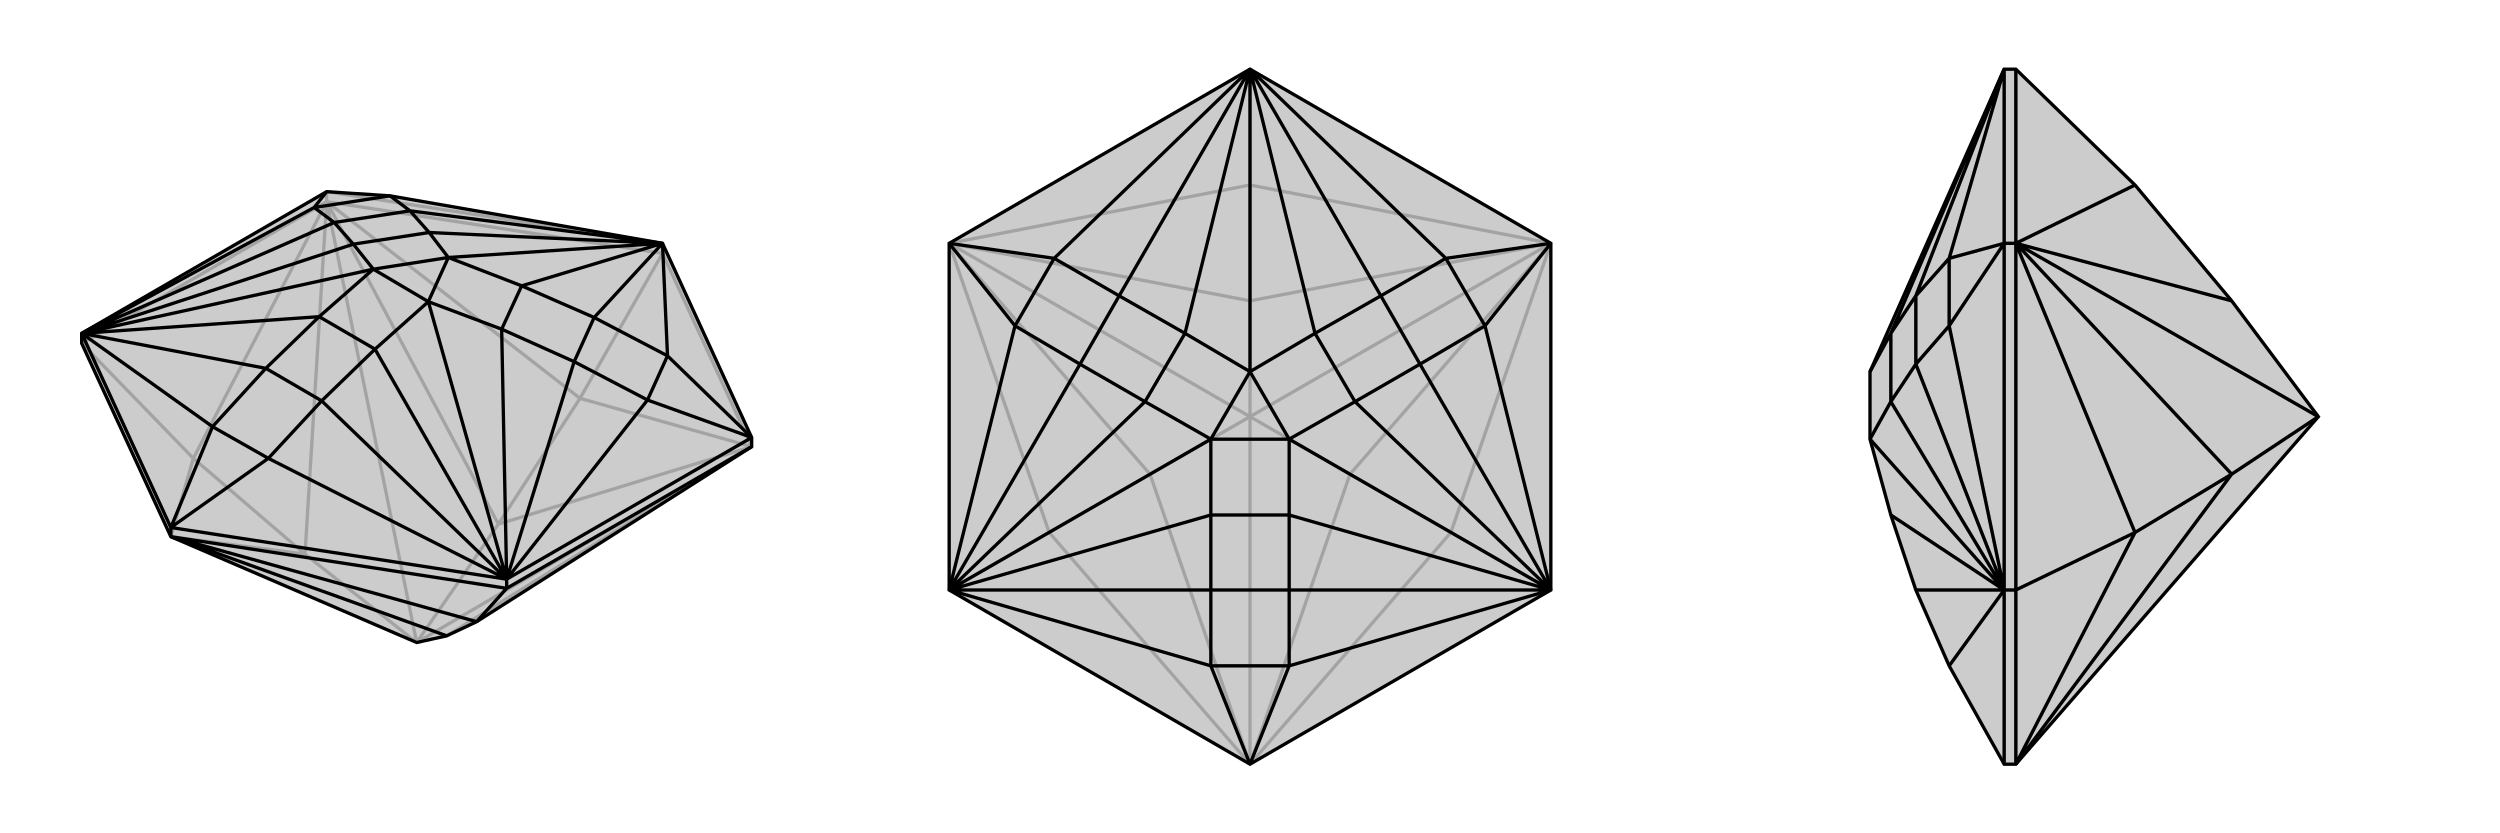
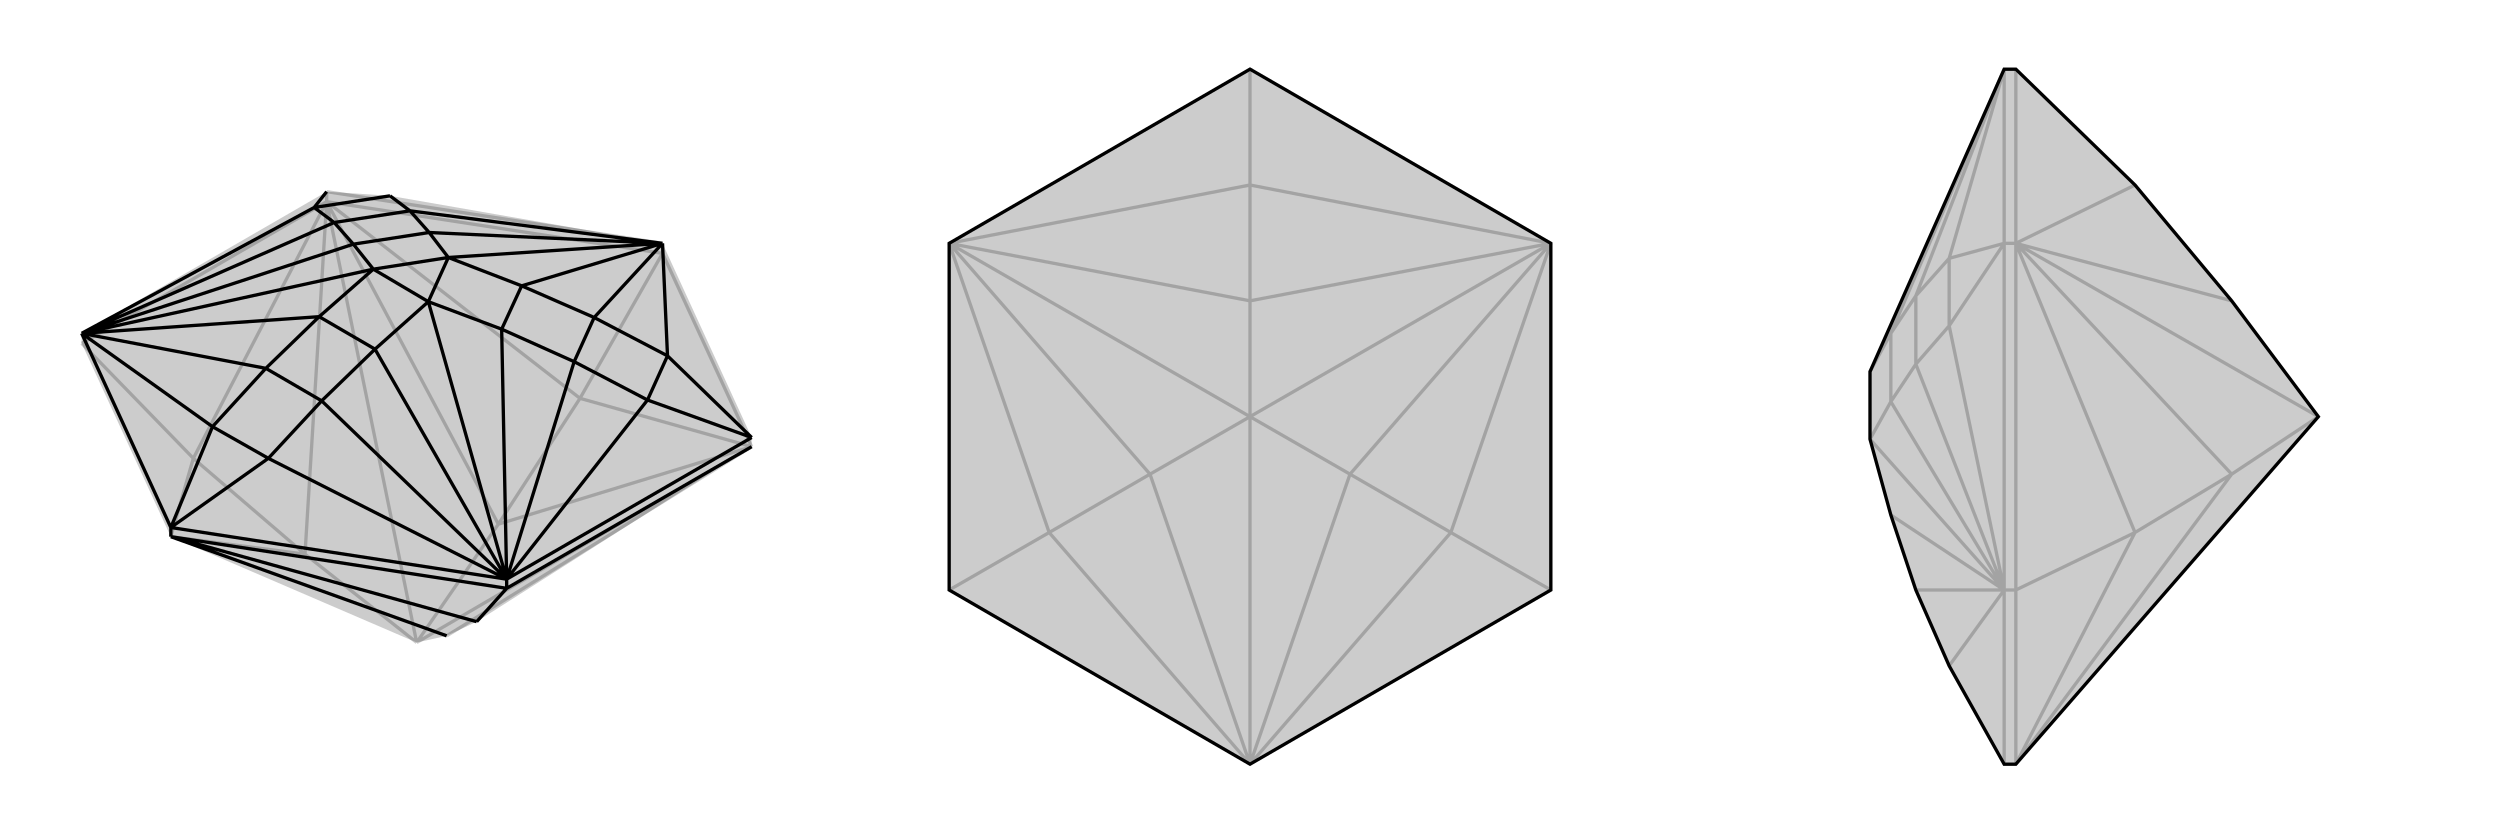
<svg xmlns="http://www.w3.org/2000/svg" viewBox="0 0 3000 1000">
  <g stroke="currentColor" stroke-width="4" fill="none" transform="translate(0 40)">
    <path fill="currentColor" stroke="none" fill-opacity=".2" d="M205,604L98,372L98,360L392,190L468,195L795,252L902,485L902,496L572,706L536,723L500,731z" />
    <path stroke-opacity=".2" d="M500,731L366,625M500,731L392,202M500,731L598,589M500,731L902,496M392,202L392,190M795,264L795,252M392,202L98,372M98,372L232,510M392,202L795,264M902,496L795,264M795,264L696,438M205,604L366,625M205,604L232,510M392,202L366,625M392,202L232,510M366,625L232,510M392,202L598,589M392,202L696,438M902,496L598,589M902,496L696,438M598,589L696,438M902,496L536,723M795,252L392,190" />
-     <path d="M205,604L98,372L98,360L392,190L468,195L795,252L902,485L902,496L572,706L536,723L500,731z" />
    <path d="M608,666L608,655M205,604L205,593M902,496L608,666M205,604L608,666M608,666L572,706M205,604L536,723M205,604L572,706M608,655L205,593M608,655L902,485M98,360L205,593M98,360L377,209M98,360L255,472M608,655L322,510M608,655L777,440M795,252L801,387M795,252L492,213M98,360L401,227M98,360L319,402M608,655L386,441M608,655L689,394M795,252L713,341M795,252L515,239M98,360L424,253M98,360L383,340M98,360L448,283M608,655L450,379M608,655L602,355M608,655L514,322M795,252L626,303M795,252L538,269M205,593L322,510M205,593L255,472M902,485L777,440M902,485L801,387M392,190L377,209M255,472L319,402M322,510L386,441M255,472L322,510M777,440L689,394M801,387L713,341M777,440L801,387M468,195L492,213M377,209L401,227M468,195L377,209M319,402L383,340M386,441L450,379M319,402L386,441M689,394L602,355M713,341L626,303M689,394L713,341M492,213L515,239M401,227L424,253M492,213L401,227M383,340L448,283M450,379L514,322M383,340L450,379M602,355L514,322M626,303L538,269M602,355L626,303M515,239L538,269M424,253L448,283M515,239L424,253M514,322L448,283M514,322L538,269M448,283L538,269" />
  </g>
  <g stroke="currentColor" stroke-width="4" fill="none" transform="translate(1000 0)">
    <path fill="currentColor" stroke="none" fill-opacity=".2" d="M500,917L139,708L139,292L500,83L861,292L861,708z" />
    <path stroke-opacity=".2" d="M500,500L380,569M500,500L139,292M500,500L500,361M500,500L861,292M500,500L500,917M500,500L620,569M139,708L259,639M500,83L500,222M861,708L741,639M500,917L380,569M500,917L259,639M139,292L380,569M139,292L259,639M380,569L259,639M139,292L500,361M139,292L500,222M861,292L500,361M861,292L500,222M500,361L500,222M861,292L620,569M861,292L741,639M500,917L620,569M500,917L741,639M620,569L741,639" />
    <path d="M500,917L139,708L139,292L500,83L861,292L861,708z" />
-     <path d="M500,83L265,310M139,708L218,391M139,708L453,799M861,708L547,799M861,708L782,391M500,83L735,310M500,83L343,355M139,708L296,437M139,708L453,708M861,708L547,708M861,708L704,437M500,83L657,355M500,83L422,400M139,708L374,482M139,708L453,618M139,708L453,527M861,708L547,618M861,708L626,482M861,708L547,527M500,83L578,400M500,83L500,446M500,917L547,799M500,917L453,799M861,292L782,391M861,292L735,310M139,292L265,310M139,292L218,391M453,799L453,708M547,799L547,708M453,799L547,799M782,391L704,437M735,310L657,355M782,391L735,310M265,310L343,355M218,391L296,437M265,310L218,391M453,708L453,618M547,708L547,618M453,708L547,708M704,437L626,482M657,355L578,400M704,437L657,355M343,355L422,400M296,437L374,482M343,355L296,437M453,618L453,527M547,618L547,527M453,618L547,618M626,482L547,527M578,400L500,446M626,482L578,400M422,400L500,446M374,482L453,527M422,400L374,482M547,527L453,527M547,527L500,446M453,527L500,446" />
  </g>
  <g stroke="currentColor" stroke-width="4" fill="none" transform="translate(2000 0)">
    <path fill="currentColor" stroke="none" fill-opacity=".2" d="M419,917L405,917L339,799L299,708L269,618L244,527L244,527L244,446L244,446L405,83L419,83L562,222L678,361L782,500z" />
    <path stroke-opacity=".2" d="M782,500L678,569M782,500L419,292M419,292L405,292M419,708L405,708M419,917L419,708M419,292L419,708M419,708L562,639M419,292L419,83M419,917L678,569M419,917L562,639M419,292L678,569M419,292L562,639M678,569L562,639M419,292L678,361M419,292L562,222M405,83L405,292M405,708L405,292M405,708L405,917M405,83L339,310M405,708L339,391M405,708L339,799M405,83L299,355M405,708L299,437M405,708L299,708M405,83L269,400M405,708L269,482M405,708L269,618M405,708L244,527M405,292L339,310M405,292L339,391M339,310L299,355M339,391L299,437M339,310L339,391M299,355L269,400M299,437L269,482M299,355L299,437M269,400L244,446M269,482L244,527M269,400L269,482" />
    <path d="M419,917L405,917L339,799L299,708L269,618L244,527L244,527L244,446L244,446L405,83L419,83L562,222L678,361L782,500z" />
-     <path d="M782,500L419,292M782,500L678,569M419,292L405,292M419,708L405,708M419,292L419,83M419,292L419,708M419,917L419,708M419,708L562,639M419,292L678,361M419,292L562,222M419,292L678,569M419,292L562,639M419,917L678,569M419,917L562,639M678,569L562,639M405,708L405,917M405,708L405,292M405,83L405,292M405,708L339,799M405,708L339,391M405,83L339,310M405,708L299,708M405,708L299,437M405,83L299,355M405,708L269,618M405,708L269,482M405,708L244,527M405,83L269,400M405,292L339,391M405,292L339,310M339,391L299,437M339,310L299,355M339,391L339,310M299,437L269,482M299,355L269,400M299,437L299,355M269,482L244,527M269,400L244,446M269,482L269,400" />
  </g>
</svg>